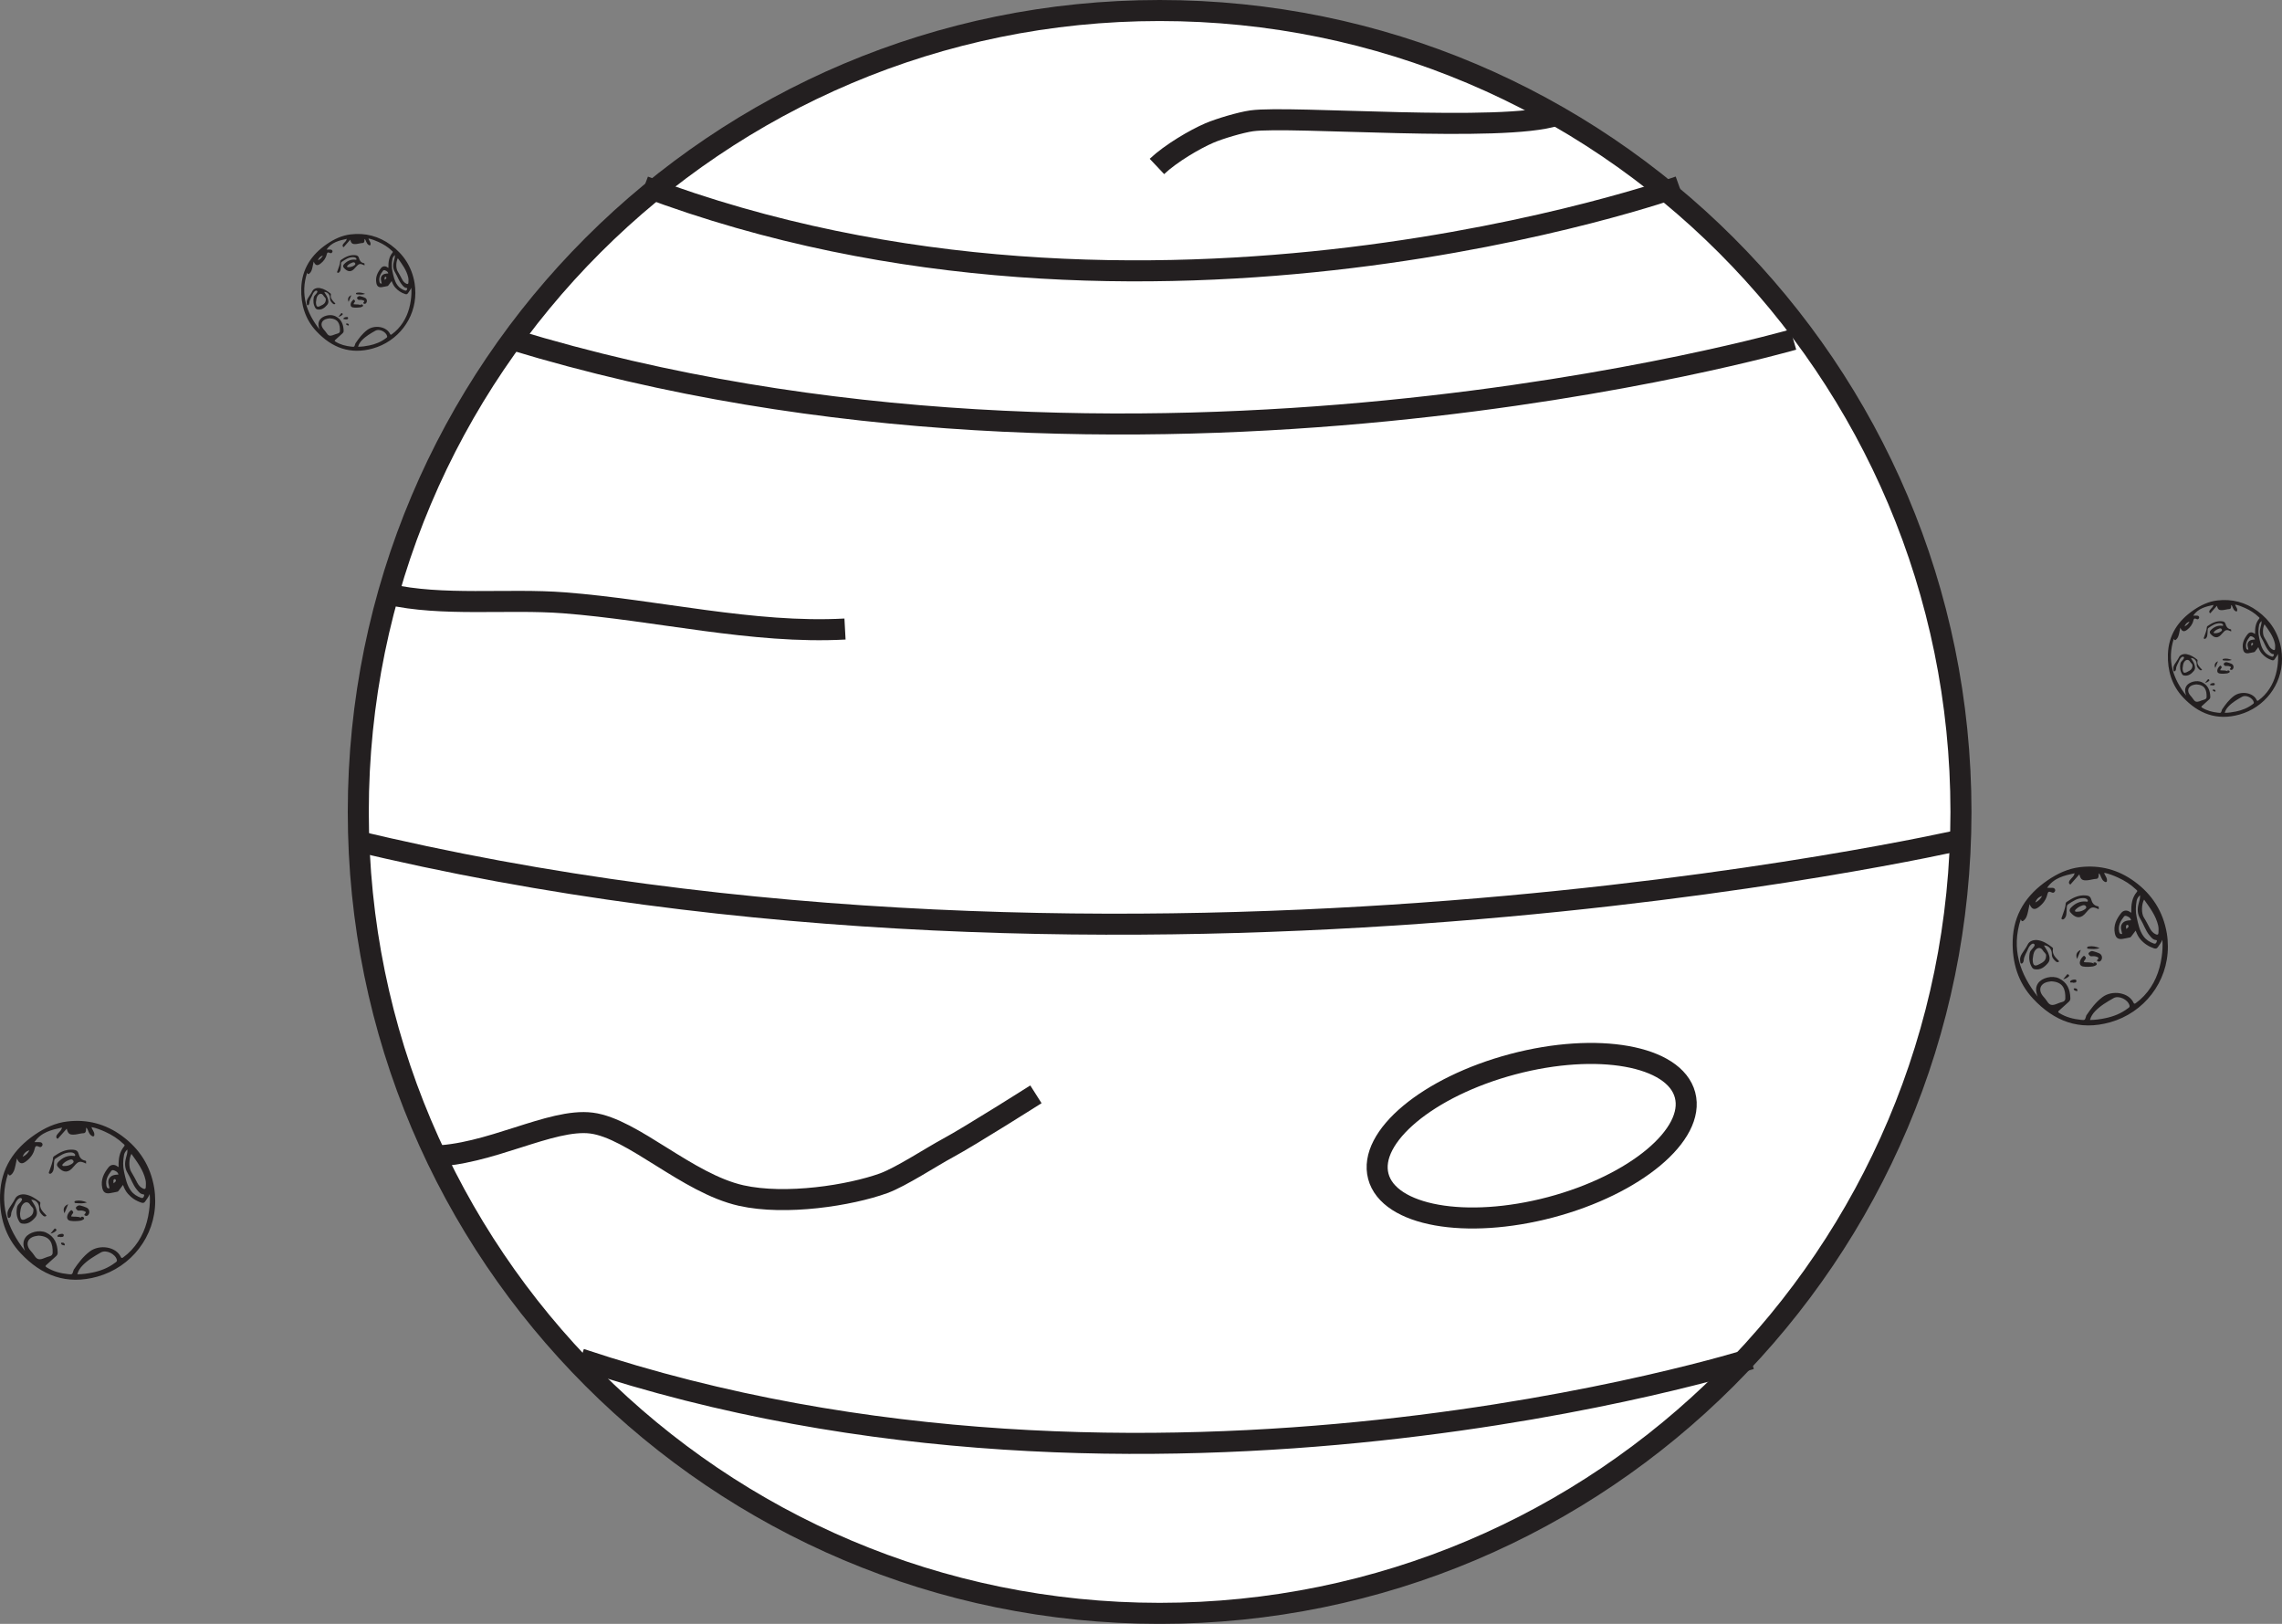
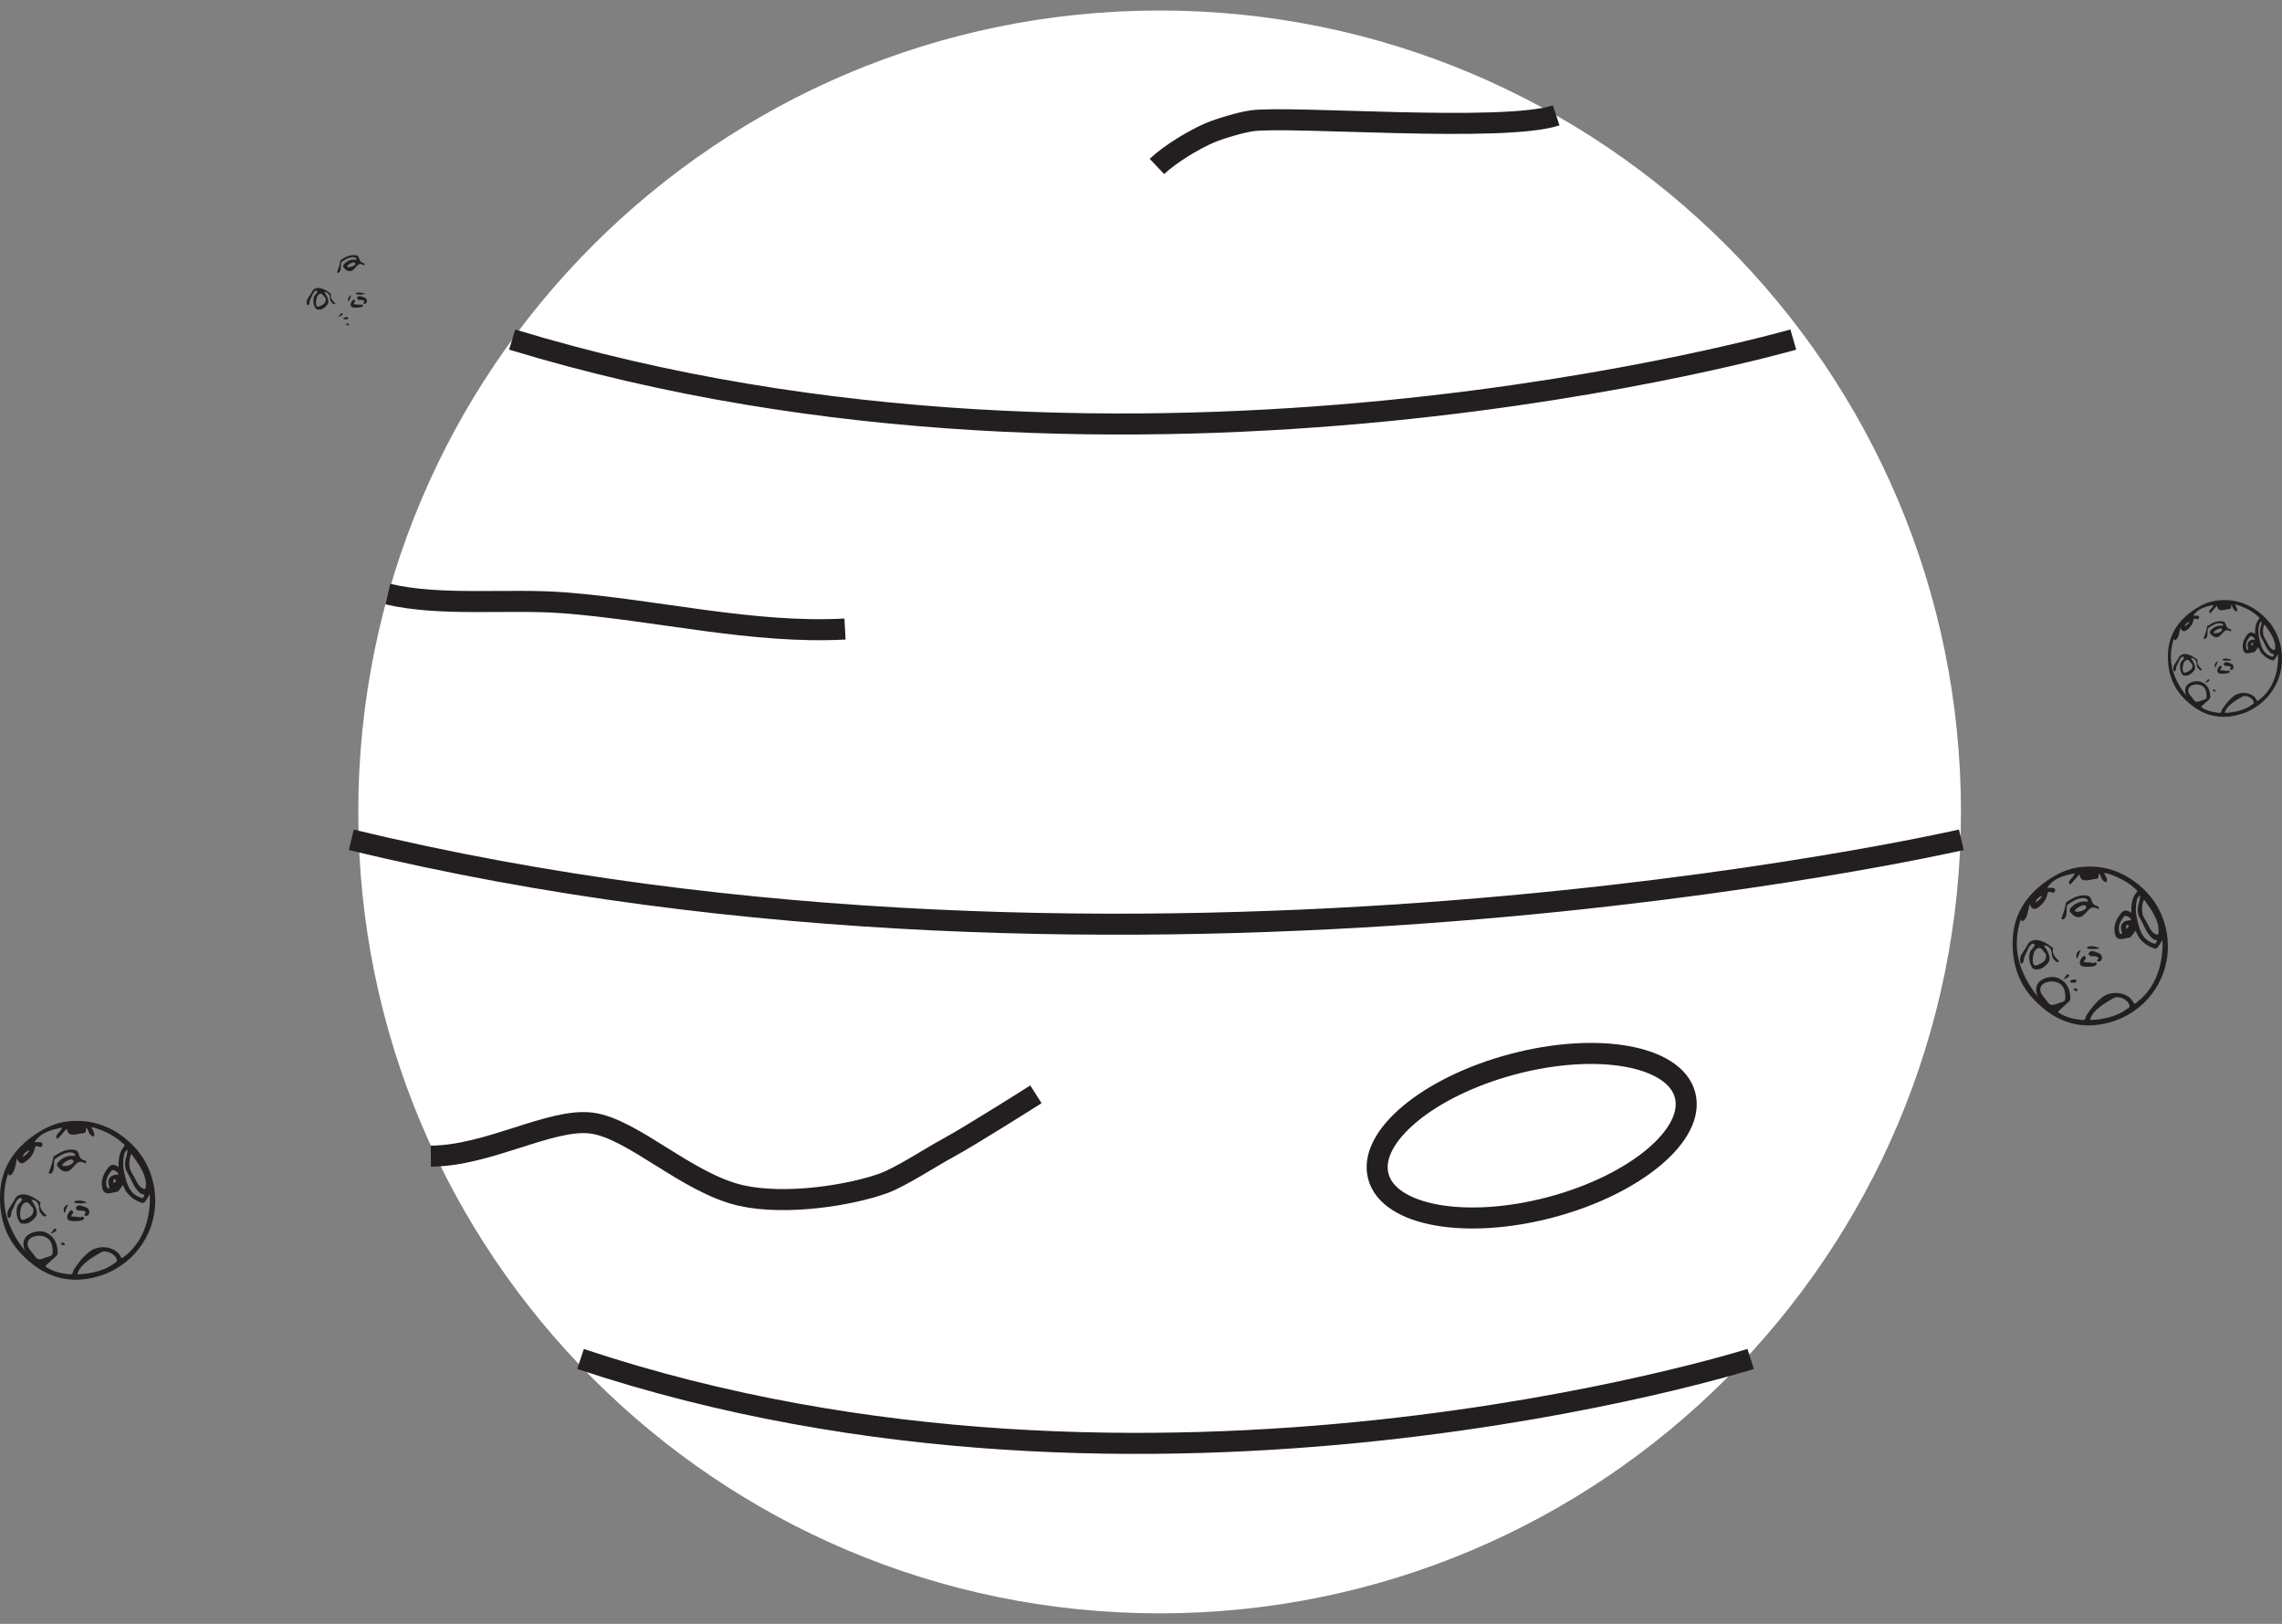
<svg xmlns="http://www.w3.org/2000/svg" width="325.526pt" height="231.623pt" viewBox="0 0 325.526 231.623" version="1.1">
  <rect x="0" y="0" width="325.526" height="231.623" fill="#808080" stroke="none" />
  <defs>
    <clipPath id="clip1">
-       <path d="M 8 0 L 323 0 L 323 231.621 L 8 231.621 Z M 8 0 " />
-     </clipPath>
+       </clipPath>
    <clipPath id="clip2">
      <path d="M 40 151 L 293 151 L 293 231.621 L 40 231.621 Z M 40 151 " />
    </clipPath>
    <clipPath id="clip3">
      <path d="M 309 85 L 325.527 85 L 325.527 103 L 309 103 Z M 309 85 " />
    </clipPath>
  </defs>
  <g id="surface1">
    <path style=" stroke:none;fill-rule:nonzero;fill:rgb(100%,100%,100%);fill-opacity:1;" d="M 279.73 115.812 C 279.73 178.945 228.551 230.125 165.418 230.125 C 102.277 230.125 51.109 178.945 51.109 115.812 C 51.109 52.68 102.277 1.5 165.418 1.5 C 228.551 1.5 279.73 52.68 279.73 115.812 " />
    <g clip-path="url(#clip1)" clip-rule="nonzero">
      <path style="fill:none;stroke-width:3;stroke-linecap:butt;stroke-linejoin:miter;stroke:rgb(13.73%,12.16%,12.549%);stroke-opacity:1;stroke-miterlimit:10;" d="M -0.001 -0.001 C -0.001 -63.134 -51.18 -114.314 -114.313 -114.314 C -177.454 -114.314 -228.622 -63.134 -228.622 -0.001 C -228.622 63.132 -177.454 114.311 -114.313 114.311 C -51.18 114.311 -0.001 63.132 -0.001 -0.001 Z M -0.001 -0.001 " transform="matrix(1,0,0,-1,279.731,115.811)" />
    </g>
    <path style="fill:none;stroke-width:3;stroke-linecap:butt;stroke-linejoin:miter;stroke:rgb(13.73%,12.16%,12.549%);stroke-opacity:1;stroke-miterlimit:10;" d="M -0.001 0 C 88.905 -27.102 182.749 0 182.749 0 " transform="matrix(1,0,0,-1,73.064,48.434)" />
    <path style="fill:none;stroke-width:3;stroke-linecap:butt;stroke-linejoin:miter;stroke:rgb(13.73%,12.16%,12.549%);stroke-opacity:1;stroke-miterlimit:10;" d="M 0.001 0.002 C 111.728 -27.092 229.673 0.002 229.673 0.002 " transform="matrix(1,0,0,-1,50.112,119.787)" />
-     <path style="fill:none;stroke-width:3;stroke-linecap:butt;stroke-linejoin:miter;stroke:rgb(13.73%,12.16%,12.549%);stroke-opacity:1;stroke-miterlimit:10;" d="M -0.002 -0.002 C 71.826 -27.092 147.643 -0.002 147.643 -0.002 " transform="matrix(1,0,0,-1,91.9,26.592)" />
    <g clip-path="url(#clip2)" clip-rule="nonzero">
      <path style="fill:none;stroke-width:3;stroke-linecap:butt;stroke-linejoin:miter;stroke:rgb(13.73%,12.16%,12.549%);stroke-opacity:1;stroke-miterlimit:10;" d="M -0.001 -0 C 81.198 -27.094 166.917 -0 166.917 -0 " transform="matrix(1,0,0,-1,82.814,193.84)" />
    </g>
    <path style="fill:none;stroke-width:3;stroke-linecap:butt;stroke-linejoin:miter;stroke:rgb(13.73%,12.16%,12.549%);stroke-opacity:1;stroke-miterlimit:10;" d="M -0.002 0.002 C 1.494 -5.635 12.494 -7.604 24.584 -4.404 C 36.658 -1.197 45.248 5.967 43.752 11.603 C 42.26 17.236 31.252 19.201 19.166 15.998 C 7.096 12.791 -1.494 5.627 -0.002 0.002 Z M -0.002 0.002 " transform="matrix(1,0,0,-1,196.619,167.795)" />
    <path style="fill:none;stroke-width:3;stroke-linecap:butt;stroke-linejoin:miter;stroke:rgb(13.73%,12.16%,12.549%);stroke-opacity:1;stroke-miterlimit:10;" d="M 0 0.001 C 7.715 -1.792 17.106 -0.62 25.137 -1.241 C 38.301 -2.252 52.078 -5.698 65.211 -4.979 " transform="matrix(1,0,0,-1,55.328,84.744)" />
    <path style="fill:none;stroke-width:3;stroke-linecap:butt;stroke-linejoin:miter;stroke:rgb(13.73%,12.16%,12.549%);stroke-opacity:1;stroke-miterlimit:10;" d="M -0.002 -0 C -7.599 -2.5 -37.963 -0.008 -43.439 -0.777 C -45.002 -0.996 -48.033 -1.895 -49.474 -2.516 C -51.513 -3.391 -54.955 -5.398 -56.955 -7.285 " transform="matrix(1,0,0,-1,221.99,16.457)" />
    <path style="fill:none;stroke-width:3;stroke-linecap:butt;stroke-linejoin:miter;stroke:rgb(13.73%,12.16%,12.549%);stroke-opacity:1;stroke-miterlimit:10;" d="M -0 0.002 C 8.238 0.045 17.125 5.463 22.926 4.717 C 28.804 3.959 36.57 -3.889 44.269 -5.619 C 50.636 -7.041 59.804 -5.6 64.601 -3.861 C 67.047 -2.971 71.449 -0.08 73.746 1.154 C 76.988 2.9 86.312 8.822 86.312 8.822 " transform="matrix(1,0,0,-1,61.461,164.912)" />
-     <path style=" stroke:none;fill-rule:evenodd;fill:rgb(13.73%,12.16%,12.549%);fill-opacity:1;" d="M 54.875 39.918 C 55.027 39.797 55.16 39.73 55.113 39.566 C 55.094 39.5 55.004 39.461 54.949 39.492 C 54.793 39.586 54.887 39.734 54.875 39.918 M 46.059 36.445 C 45.727 36.551 45.477 36.742 45.348 37.137 C 45.695 36.969 45.91 36.742 46.059 36.445 M 54.453 40.438 C 54.402 40.094 54.223 39.75 54.418 39.414 C 54.625 39.059 55.008 39.02 55.391 39 C 55.348 38.816 55.238 38.715 55.105 38.645 C 54.953 38.562 54.762 38.461 54.637 38.621 C 54.281 39.078 54.008 39.566 54.133 40.188 C 54.18 40.402 54.277 40.48 54.453 40.438 M 56.328 36.367 C 56.133 36.555 56.016 36.734 55.977 36.953 C 55.867 37.535 55.848 38.117 55.98 38.703 C 56.133 39.395 56.266 40.094 56.699 40.688 C 56.973 41.062 57.344 41.293 57.773 41.441 C 57.945 41.5 58.023 41.414 58.066 41.266 C 58.086 41.191 58.148 41.09 58 41.074 C 57.668 41.047 57.496 40.793 57.312 40.57 C 56.891 40.059 56.707 39.414 56.363 38.859 C 56.031 38.328 56.031 37.797 56.191 37.227 C 56.262 36.965 56.355 36.703 56.328 36.367 M 56.75 36.832 C 56.48 37.32 56.453 38.27 56.727 38.707 C 56.965 39.086 57.164 39.48 57.375 39.871 C 57.516 40.137 57.707 40.355 57.992 40.48 C 58.141 40.543 58.25 40.527 58.258 40.324 C 58.273 40.07 58.289 39.812 58.23 39.562 C 57.996 38.523 57.367 37.703 56.75 36.832 M 47.016 45.406 C 46.941 45.418 46.809 45.434 46.68 45.461 C 45.84 45.637 45.609 46.328 46.172 46.984 C 46.312 47.148 46.461 47.312 46.578 47.496 C 46.816 47.871 47.035 47.965 47.457 47.82 C 47.691 47.742 47.914 47.629 48.152 47.578 C 48.367 47.531 48.488 47.398 48.492 47.215 C 48.52 46.223 48.266 45.465 47.016 45.406 M 51.082 49.461 C 51.629 49.457 52.148 49.383 52.668 49.277 C 53.527 49.102 54.336 48.785 55.043 48.246 C 55.141 48.176 55.27 48.121 55.223 47.938 C 55.066 47.324 54.109 46.852 53.559 47.164 C 52.867 47.559 52.172 47.957 51.617 48.543 C 51.375 48.797 51.176 49.082 51.082 49.461 M 45.594 47.008 C 45.566 46.93 45.531 46.852 45.508 46.773 C 45.391 46.367 45.379 45.973 45.637 45.602 C 46.031 45.031 47.109 44.766 47.801 45.086 C 48.684 45.496 48.992 46.25 49.02 47.168 C 49.027 47.336 48.969 47.453 48.844 47.562 C 48.508 47.859 48.188 48.168 47.852 48.461 C 47.715 48.578 47.695 48.629 47.867 48.738 C 48.562 49.168 49.328 49.359 50.129 49.445 C 50.543 49.488 50.543 49.488 50.664 49.086 C 50.676 49.047 50.684 49.008 50.703 48.977 C 51.184 48.27 51.691 47.586 52.387 47.062 C 53.418 46.289 55.152 46.566 55.645 47.645 C 55.707 47.785 55.777 47.766 55.883 47.688 C 56.191 47.469 56.477 47.215 56.738 46.938 C 57.828 45.785 58.383 44.387 58.602 42.836 C 58.684 42.242 58.719 41.648 58.672 41.043 C 58.555 41.332 58.367 41.57 58.199 41.816 C 58.09 41.98 57.969 42.004 57.789 41.941 C 57.234 41.762 56.77 41.453 56.383 41.016 C 56.152 40.754 56 40.445 55.871 40.09 C 55.707 40.301 55.57 40.48 55.438 40.664 C 55.391 40.723 55.352 40.785 55.266 40.805 C 55.004 40.852 54.746 40.918 54.484 40.957 C 54.027 41.023 53.789 40.848 53.691 40.395 C 53.516 39.555 53.844 38.871 54.348 38.242 C 54.566 37.973 54.883 37.91 55.184 38.078 C 55.254 38.117 55.32 38.168 55.395 38.219 C 55.402 38.18 55.406 38.164 55.406 38.145 C 55.395 37.379 55.477 36.645 55.996 36.027 C 56.105 35.898 55.98 35.844 55.91 35.777 C 55.352 35.238 54.703 34.832 53.996 34.516 C 53.543 34.309 53.082 34.125 52.578 34.02 C 52.582 34.172 52.664 34.258 52.715 34.355 C 52.777 34.48 52.855 34.605 52.859 34.754 C 52.859 34.836 52.883 34.938 52.793 34.984 C 52.707 35.023 52.629 34.969 52.559 34.922 C 52.391 34.809 52.312 34.637 52.234 34.461 C 52.176 34.328 52.148 34.18 52 34.074 C 51.992 34.195 51.996 34.293 51.984 34.387 C 51.961 34.523 51.902 34.656 51.742 34.66 C 51.445 34.668 51.164 34.77 50.871 34.801 C 50.273 34.859 50.105 34.75 49.965 34.188 C 49.688 34.508 49.41 34.82 49.133 35.129 C 49.09 35.176 49.055 35.285 48.961 35.223 C 48.891 35.176 48.859 35.086 48.875 34.992 C 48.902 34.855 48.996 34.762 49.082 34.66 C 49.227 34.492 49.414 34.355 49.469 34.07 C 48.363 34.316 47.297 34.547 46.578 35.602 C 46.816 35.602 46.984 35.594 47.152 35.602 C 47.273 35.609 47.375 35.66 47.418 35.781 C 47.457 35.883 47.41 35.969 47.344 36.043 C 47.254 36.152 47.145 36.121 47.035 36.07 C 46.801 35.965 46.676 35.977 46.605 36.285 C 46.488 36.832 46.16 37.262 45.719 37.605 C 45.273 37.953 44.977 37.879 44.746 37.309 C 44.684 37.609 44.633 37.871 44.574 38.125 C 44.496 38.461 44.414 38.793 44.129 39.027 C 44.004 39.129 43.91 39.137 43.816 38.895 C 42.809 42.008 43.719 44.613 45.594 47.008 M 59.25 41.77 C 59.254 45.477 56.746 48.703 53.191 49.703 C 49.949 50.613 47.324 49.59 45.121 47.238 C 43.523 45.535 42.906 43.422 42.973 41.117 C 43.059 38.371 44.418 36.324 46.641 34.805 C 47.66 34.105 48.773 33.582 50.008 33.434 C 52.113 33.18 54.043 33.688 55.754 34.941 C 57.605 36.301 58.758 38.102 59.141 40.379 C 59.215 40.84 59.246 41.305 59.25 41.77 " />
    <path style=" stroke:none;fill-rule:evenodd;fill:rgb(13.73%,12.16%,12.549%);fill-opacity:1;" d="M 45.07 43.109 C 45.078 43.211 45.078 43.293 45.09 43.379 C 45.148 43.738 45.301 43.824 45.621 43.68 C 45.777 43.605 45.93 43.527 46.074 43.441 C 46.348 43.277 46.48 43.031 46.48 42.707 C 46.477 42.465 46.25 42.371 46.152 42.191 C 45.953 41.84 45.613 41.812 45.352 42.129 C 45.113 42.418 45.125 42.781 45.07 43.109 M 46.246 41.641 C 46.398 41.922 46.605 42.16 46.715 42.453 C 46.848 42.812 46.941 43.176 46.66 43.5 C 46.301 43.918 45.891 44.242 45.285 44.141 C 45.16 44.117 45.066 44.055 44.992 43.941 C 44.699 43.457 44.652 42.941 44.762 42.402 C 44.809 42.188 44.992 42.059 45.117 41.895 C 45.207 41.773 45.355 41.605 45.23 41.5 C 45.086 41.375 44.91 41.52 44.797 41.652 C 44.719 41.746 44.641 41.852 44.602 41.965 C 44.453 42.391 44.145 42.754 44.129 43.227 C 44.129 43.238 44.129 43.246 44.125 43.254 C 44.094 43.391 44.023 43.551 43.898 43.547 C 43.762 43.543 43.777 43.359 43.758 43.246 C 43.707 42.969 43.809 42.727 43.953 42.492 C 44.152 42.172 44.387 41.875 44.555 41.531 C 44.723 41.176 45.199 41.012 45.648 41.094 C 46.207 41.195 46.668 41.488 47.102 41.832 C 47.156 41.871 47.215 41.914 47.199 41.992 C 47.09 42.543 47.43 42.879 47.77 43.219 C 47.797 43.246 47.82 43.273 47.848 43.309 C 47.734 43.441 47.598 43.406 47.504 43.324 C 47.273 43.125 47.07 42.906 47.078 42.562 C 47.09 42.023 46.723 41.625 46.246 41.641 " />
    <path style=" stroke:none;fill-rule:evenodd;fill:rgb(13.73%,12.16%,12.549%);fill-opacity:1;" d="M 49.758 38.102 C 50.035 38.102 50.277 38.027 50.496 37.883 C 50.609 37.805 50.734 37.723 50.672 37.566 C 50.602 37.41 50.441 37.391 50.301 37.438 C 50.062 37.52 49.828 37.637 49.641 37.816 C 49.578 37.879 49.473 37.953 49.516 38.051 C 49.559 38.145 49.684 38.09 49.758 38.102 M 52.004 37.852 C 51.352 37.547 51.203 37.582 50.742 38.109 C 50.664 38.203 50.582 38.297 50.496 38.383 C 49.961 38.914 49.461 38.672 49.043 38.191 C 48.895 38.027 48.918 37.844 49.09 37.668 C 49.527 37.223 50.035 36.977 50.672 37.039 C 50.73 37.043 50.809 37.09 50.844 37.004 C 50.879 36.926 50.828 36.855 50.77 36.805 C 50.66 36.707 50.523 36.68 50.375 36.68 C 49.746 36.668 49.262 37.016 48.773 37.34 C 48.613 37.449 48.652 37.688 48.633 37.875 C 48.609 38.082 48.629 38.289 48.578 38.496 C 48.555 38.59 48.52 38.676 48.461 38.75 C 48.383 38.855 48.273 38.961 48.152 38.902 C 48.02 38.84 48.125 38.703 48.152 38.609 C 48.301 38.16 48.504 37.727 48.531 37.246 C 48.535 37.176 48.574 37.121 48.633 37.082 C 49.234 36.668 49.863 36.332 50.633 36.395 C 50.918 36.414 51.125 36.492 51.207 36.816 C 51.297 37.168 51.492 37.461 51.895 37.535 C 52.078 37.57 51.957 37.719 52.004 37.852 " />
    <path style=" stroke:none;fill-rule:evenodd;fill:rgb(13.73%,12.16%,12.549%);fill-opacity:1;" d="M 50.438 43.395 C 50.781 43.449 51.125 43.363 51.453 43.527 C 51.59 43.594 51.391 43.469 51.457 43.445 C 51.562 43.406 51.672 43.41 51.746 43.492 C 51.809 43.562 51.805 43.66 51.715 43.711 C 51.617 43.77 51.508 43.824 51.398 43.84 C 51.055 43.887 50.699 43.91 50.352 43.852 C 50.066 43.801 49.957 43.582 50.035 43.301 C 50.086 43.113 50.188 42.957 50.328 42.824 C 50.383 42.77 50.445 42.672 50.535 42.773 C 50.605 42.859 50.707 42.941 50.605 43.07 C 50.535 43.156 50.461 43.242 50.438 43.395 " />
    <path style=" stroke:none;fill-rule:evenodd;fill:rgb(13.73%,12.16%,12.549%);fill-opacity:1;" d="M 51.41 42.773 C 51.281 42.762 51.164 42.816 51.082 42.734 C 51 42.652 50.867 42.535 50.949 42.426 C 51.043 42.309 51.203 42.203 51.367 42.238 C 51.598 42.289 51.82 42.371 52.039 42.465 C 52.309 42.578 52.414 42.906 52.277 43.156 C 52.195 43.309 52.059 43.391 51.898 43.309 C 51.715 43.219 51.891 43.129 51.938 43.047 C 51.988 42.961 51.965 42.914 51.879 42.871 C 51.723 42.793 51.559 42.766 51.41 42.773 " />
    <path style=" stroke:none;fill-rule:evenodd;fill:rgb(13.73%,12.16%,12.549%);fill-opacity:1;" d="M 52.086 41.918 C 51.695 42.062 51.301 42.016 50.906 41.988 C 50.836 41.984 50.773 41.949 50.777 41.875 C 50.785 41.789 50.855 41.762 50.938 41.75 C 51.34 41.68 51.719 41.77 52.086 41.918 " />
    <path style=" stroke:none;fill-rule:evenodd;fill:rgb(13.73%,12.16%,12.549%);fill-opacity:1;" d="M 49.727 43.055 C 49.551 42.621 49.676 42.297 50.117 42.109 C 49.984 42.43 49.867 42.711 49.727 43.055 " />
    <path style=" stroke:none;fill-rule:evenodd;fill:rgb(13.73%,12.16%,12.549%);fill-opacity:1;" d="M 49.328 45.559 C 49.227 45.48 48.969 45.602 48.996 45.449 C 49.023 45.281 49.273 45.227 49.465 45.219 C 49.57 45.211 49.66 45.25 49.656 45.371 C 49.645 45.59 49.461 45.523 49.328 45.559 " />
    <path style=" stroke:none;fill-rule:evenodd;fill:rgb(13.73%,12.16%,12.549%);fill-opacity:1;" d="M 48.27 45.191 C 48.434 44.988 48.547 44.848 48.66 44.707 C 48.719 44.633 48.77 44.652 48.824 44.703 C 48.887 44.758 48.93 44.809 48.852 44.887 C 48.711 45.031 48.551 45.125 48.27 45.191 " />
    <path style=" stroke:none;fill-rule:evenodd;fill:rgb(13.73%,12.16%,12.549%);fill-opacity:1;" d="M 49.762 46.316 C 49.766 46.395 49.75 46.453 49.672 46.426 C 49.562 46.387 49.418 46.383 49.375 46.242 C 49.348 46.148 49.422 46.141 49.492 46.141 C 49.625 46.141 49.73 46.184 49.762 46.316 " />
    <g clip-path="url(#clip3)" clip-rule="nonzero">
      <path style=" stroke:none;fill-rule:evenodd;fill:rgb(13.73%,12.16%,12.549%);fill-opacity:1;" d="M 321.152 92.133 C 321.305 92.012 321.438 91.945 321.391 91.781 C 321.371 91.715 321.281 91.676 321.227 91.707 C 321.07 91.805 321.164 91.949 321.152 92.133 M 312.336 88.66 C 312.004 88.77 311.754 88.961 311.625 89.352 C 311.973 89.184 312.188 88.957 312.336 88.66 M 320.73 92.652 C 320.68 92.309 320.5 91.965 320.695 91.629 C 320.902 91.273 321.285 91.234 321.668 91.215 C 321.625 91.031 321.516 90.93 321.383 90.859 C 321.23 90.777 321.039 90.676 320.914 90.836 C 320.559 91.293 320.285 91.785 320.414 92.402 C 320.457 92.621 320.555 92.699 320.73 92.652 M 322.605 88.582 C 322.41 88.773 322.293 88.953 322.254 89.168 C 322.145 89.75 322.125 90.332 322.258 90.918 C 322.414 91.613 322.543 92.312 322.977 92.902 C 323.25 93.277 323.621 93.508 324.051 93.656 C 324.223 93.715 324.301 93.629 324.344 93.484 C 324.367 93.406 324.426 93.305 324.277 93.293 C 323.945 93.262 323.773 93.008 323.59 92.785 C 323.168 92.277 322.984 91.629 322.641 91.074 C 322.309 90.543 322.309 90.012 322.469 89.441 C 322.539 89.18 322.633 88.918 322.605 88.582 M 323.031 89.047 C 322.758 89.535 322.73 90.488 323.004 90.922 C 323.242 91.301 323.441 91.695 323.652 92.09 C 323.793 92.352 323.988 92.57 324.27 92.695 C 324.418 92.758 324.527 92.742 324.539 92.539 C 324.551 92.285 324.566 92.027 324.508 91.777 C 324.273 90.738 323.645 89.918 323.031 89.047 M 313.293 97.621 C 313.219 97.633 313.086 97.648 312.957 97.676 C 312.117 97.852 311.887 98.547 312.449 99.199 C 312.59 99.363 312.738 99.527 312.855 99.711 C 313.094 100.086 313.312 100.18 313.734 100.039 C 313.969 99.961 314.191 99.844 314.43 99.793 C 314.645 99.746 314.766 99.613 314.77 99.43 C 314.797 98.441 314.543 97.68 313.293 97.621 M 317.359 101.676 C 317.906 101.672 318.426 101.598 318.945 101.492 C 319.805 101.316 320.613 101 321.32 100.465 C 321.418 100.391 321.547 100.336 321.5 100.152 C 321.344 99.539 320.387 99.066 319.836 99.383 C 319.145 99.773 318.453 100.172 317.895 100.758 C 317.652 101.016 317.453 101.297 317.359 101.676 M 311.871 99.223 C 311.844 99.145 311.809 99.07 311.785 98.988 C 311.668 98.582 311.656 98.188 311.914 97.816 C 312.309 97.246 313.387 96.98 314.078 97.301 C 314.961 97.711 315.27 98.465 315.297 99.387 C 315.305 99.555 315.246 99.668 315.121 99.777 C 314.785 100.074 314.465 100.383 314.129 100.676 C 313.992 100.793 313.973 100.848 314.145 100.953 C 314.84 101.383 315.605 101.574 316.406 101.66 C 316.824 101.703 316.82 101.703 316.941 101.301 C 316.953 101.262 316.961 101.223 316.98 101.191 C 317.461 100.484 317.969 99.801 318.664 99.277 C 319.695 98.504 321.43 98.781 321.922 99.863 C 321.984 100 322.055 99.98 322.16 99.906 C 322.469 99.684 322.754 99.43 323.016 99.156 C 324.105 98 324.66 96.602 324.879 95.055 C 324.961 94.461 325 93.863 324.949 93.258 C 324.832 93.547 324.645 93.785 324.477 94.035 C 324.367 94.195 324.246 94.219 324.066 94.16 C 323.512 93.977 323.047 93.668 322.66 93.23 C 322.43 92.969 322.277 92.66 322.148 92.305 C 321.984 92.52 321.848 92.699 321.715 92.879 C 321.668 92.941 321.629 93.004 321.543 93.02 C 321.281 93.066 321.023 93.133 320.762 93.172 C 320.305 93.238 320.066 93.062 319.969 92.609 C 319.793 91.773 320.121 91.09 320.625 90.461 C 320.844 90.188 321.16 90.125 321.461 90.293 C 321.531 90.332 321.598 90.383 321.672 90.434 C 321.68 90.398 321.684 90.379 321.684 90.359 C 321.672 89.598 321.754 88.859 322.273 88.246 C 322.383 88.113 322.258 88.062 322.188 87.996 C 321.629 87.457 320.98 87.047 320.273 86.73 C 319.82 86.523 319.359 86.34 318.855 86.238 C 318.859 86.387 318.941 86.473 318.992 86.57 C 319.055 86.699 319.133 86.82 319.137 86.969 C 319.137 87.051 319.16 87.152 319.07 87.199 C 318.984 87.242 318.906 87.184 318.836 87.137 C 318.668 87.027 318.59 86.855 318.512 86.68 C 318.457 86.547 318.426 86.395 318.277 86.289 C 318.27 86.414 318.273 86.508 318.262 86.602 C 318.238 86.738 318.18 86.871 318.02 86.875 C 317.723 86.887 317.441 86.984 317.148 87.016 C 316.551 87.078 316.383 86.965 316.246 86.402 C 315.965 86.723 315.688 87.035 315.41 87.348 C 315.367 87.395 315.332 87.5 315.238 87.438 C 315.168 87.391 315.137 87.301 315.152 87.211 C 315.18 87.074 315.273 86.977 315.359 86.875 C 315.504 86.707 315.691 86.57 315.746 86.285 C 314.641 86.531 313.574 86.762 312.855 87.816 C 313.094 87.816 313.262 87.809 313.43 87.816 C 313.551 87.824 313.656 87.875 313.699 87.996 C 313.734 88.098 313.688 88.188 313.625 88.262 C 313.531 88.371 313.422 88.336 313.312 88.285 C 313.078 88.18 312.953 88.191 312.883 88.504 C 312.766 89.047 312.438 89.48 311.996 89.824 C 311.551 90.172 311.254 90.094 311.023 89.527 C 310.961 89.828 310.91 90.086 310.852 90.344 C 310.773 90.676 310.691 91.008 310.406 91.242 C 310.281 91.344 310.188 91.352 310.094 91.109 C 309.086 94.227 309.996 96.832 311.871 99.223 M 325.527 93.984 C 325.535 97.691 323.023 100.918 319.469 101.918 C 316.227 102.828 313.602 101.805 311.398 99.457 C 309.801 97.75 309.184 95.637 309.25 93.336 C 309.336 90.586 310.695 88.539 312.918 87.023 C 313.938 86.324 315.051 85.797 316.285 85.648 C 318.391 85.395 320.32 85.902 322.035 87.16 C 323.883 88.516 325.035 90.32 325.418 92.594 C 325.492 93.055 325.523 93.52 325.527 93.984 " />
    </g>
    <path style=" stroke:none;fill-rule:evenodd;fill:rgb(13.73%,12.16%,12.549%);fill-opacity:1;" d="M 311.348 95.324 C 311.355 95.426 311.355 95.512 311.367 95.594 C 311.426 95.957 311.578 96.043 311.902 95.895 C 312.055 95.824 312.207 95.746 312.352 95.656 C 312.625 95.492 312.758 95.246 312.758 94.922 C 312.754 94.68 312.527 94.586 312.43 94.406 C 312.23 94.055 311.891 94.031 311.629 94.344 C 311.391 94.633 311.402 94.996 311.348 95.324 M 312.523 93.859 C 312.676 94.137 312.879 94.375 312.992 94.668 C 313.125 95.027 313.219 95.391 312.938 95.715 C 312.578 96.133 312.168 96.457 311.562 96.355 C 311.438 96.336 311.344 96.273 311.27 96.156 C 310.977 95.672 310.93 95.156 311.039 94.617 C 311.086 94.402 311.27 94.277 311.395 94.109 C 311.484 93.988 311.633 93.82 311.508 93.715 C 311.363 93.59 311.188 93.738 311.074 93.871 C 310.996 93.961 310.918 94.07 310.879 94.184 C 310.73 94.605 310.422 94.969 310.406 95.441 C 310.406 95.453 310.406 95.461 310.402 95.469 C 310.371 95.605 310.301 95.766 310.172 95.762 C 310.039 95.762 310.055 95.574 310.035 95.461 C 309.988 95.188 310.086 94.941 310.23 94.711 C 310.43 94.391 310.664 94.094 310.832 93.746 C 311.004 93.391 311.477 93.23 311.922 93.309 C 312.484 93.41 312.945 93.703 313.379 94.047 C 313.434 94.086 313.492 94.133 313.477 94.211 C 313.367 94.758 313.711 95.094 314.047 95.438 C 314.074 95.461 314.098 95.492 314.129 95.523 C 314.012 95.66 313.875 95.621 313.781 95.539 C 313.547 95.34 313.348 95.121 313.355 94.777 C 313.367 94.238 313 93.84 312.523 93.859 " />
    <path style=" stroke:none;fill-rule:evenodd;fill:rgb(13.73%,12.16%,12.549%);fill-opacity:1;" d="M 316.035 90.316 C 316.312 90.316 316.555 90.242 316.773 90.098 C 316.887 90.023 317.016 89.938 316.945 89.781 C 316.879 89.625 316.719 89.605 316.578 89.652 C 316.34 89.734 316.105 89.852 315.918 90.031 C 315.855 90.094 315.75 90.172 315.793 90.266 C 315.836 90.359 315.961 90.305 316.035 90.316 M 318.281 90.066 C 317.629 89.766 317.48 89.797 317.023 90.328 C 316.941 90.418 316.859 90.512 316.773 90.602 C 316.238 91.133 315.738 90.887 315.32 90.41 C 315.172 90.242 315.195 90.062 315.367 89.883 C 315.805 89.441 316.312 89.195 316.945 89.254 C 317.008 89.262 317.09 89.305 317.121 89.219 C 317.156 89.141 317.105 89.07 317.051 89.02 C 316.938 88.922 316.801 88.895 316.652 88.895 C 316.023 88.887 315.539 89.23 315.051 89.559 C 314.891 89.664 314.93 89.906 314.91 90.09 C 314.887 90.297 314.906 90.508 314.855 90.711 C 314.832 90.809 314.797 90.891 314.738 90.969 C 314.66 91.07 314.551 91.176 314.43 91.121 C 314.297 91.059 314.402 90.922 314.43 90.824 C 314.578 90.375 314.781 89.941 314.809 89.461 C 314.812 89.391 314.852 89.336 314.91 89.297 C 315.512 88.887 316.141 88.547 316.91 88.609 C 317.195 88.633 317.402 88.707 317.484 89.035 C 317.574 89.383 317.77 89.676 318.172 89.75 C 318.355 89.785 318.234 89.934 318.281 90.066 " />
    <path style=" stroke:none;fill-rule:evenodd;fill:rgb(13.73%,12.16%,12.549%);fill-opacity:1;" d="M 316.715 95.609 C 317.062 95.664 317.402 95.578 317.73 95.742 C 317.867 95.812 317.668 95.684 317.734 95.66 C 317.84 95.621 317.949 95.625 318.023 95.707 C 318.086 95.777 318.082 95.879 317.992 95.93 C 317.895 95.984 317.785 96.039 317.68 96.055 C 317.332 96.102 316.977 96.125 316.629 96.066 C 316.344 96.016 316.234 95.797 316.312 95.52 C 316.363 95.328 316.465 95.172 316.605 95.039 C 316.66 94.988 316.723 94.887 316.812 94.992 C 316.883 95.074 316.984 95.16 316.883 95.285 C 316.812 95.375 316.738 95.457 316.715 95.609 " />
    <path style=" stroke:none;fill-rule:evenodd;fill:rgb(13.73%,12.16%,12.549%);fill-opacity:1;" d="M 317.688 94.988 C 317.559 94.977 317.441 95.035 317.359 94.953 C 317.277 94.867 317.145 94.75 317.23 94.641 C 317.32 94.523 317.48 94.418 317.645 94.453 C 317.875 94.508 318.098 94.586 318.316 94.68 C 318.586 94.797 318.691 95.121 318.555 95.371 C 318.473 95.523 318.336 95.605 318.176 95.527 C 317.992 95.434 318.168 95.344 318.215 95.266 C 318.266 95.176 318.242 95.129 318.156 95.086 C 318 95.008 317.836 94.98 317.688 94.988 " />
    <path style=" stroke:none;fill-rule:evenodd;fill:rgb(13.73%,12.16%,12.549%);fill-opacity:1;" d="M 318.363 94.133 C 317.973 94.281 317.578 94.23 317.188 94.207 C 317.113 94.203 317.051 94.168 317.055 94.09 C 317.062 94.004 317.133 93.98 317.215 93.965 C 317.617 93.895 317.996 93.984 318.363 94.133 " />
    <path style=" stroke:none;fill-rule:evenodd;fill:rgb(13.73%,12.16%,12.549%);fill-opacity:1;" d="M 316.004 95.273 C 315.828 94.84 315.953 94.512 316.395 94.324 C 316.262 94.645 316.145 94.93 316.004 95.273 " />
-     <path style=" stroke:none;fill-rule:evenodd;fill:rgb(13.73%,12.16%,12.549%);fill-opacity:1;" d="M 315.605 97.773 C 315.504 97.695 315.246 97.816 315.273 97.664 C 315.301 97.496 315.551 97.441 315.742 97.434 C 315.848 97.43 315.941 97.465 315.934 97.59 C 315.922 97.805 315.738 97.738 315.605 97.773 " />
    <path style=" stroke:none;fill-rule:evenodd;fill:rgb(13.73%,12.16%,12.549%);fill-opacity:1;" d="M 314.547 97.406 C 314.711 97.203 314.824 97.062 314.938 96.922 C 314.996 96.852 315.047 96.867 315.102 96.922 C 315.16 96.977 315.207 97.027 315.129 97.105 C 314.992 97.246 314.828 97.34 314.547 97.406 " />
    <path style=" stroke:none;fill-rule:evenodd;fill:rgb(13.73%,12.16%,12.549%);fill-opacity:1;" d="M 316.039 98.535 C 316.043 98.609 316.027 98.668 315.949 98.641 C 315.84 98.602 315.695 98.602 315.652 98.461 C 315.625 98.363 315.699 98.355 315.77 98.355 C 315.902 98.355 316.008 98.402 316.039 98.535 " />
    <path style=" stroke:none;fill-rule:evenodd;fill:rgb(13.73%,12.16%,12.549%);fill-opacity:1;" d="M 16.195 168.785 C 16.402 168.617 16.582 168.531 16.516 168.309 C 16.488 168.215 16.367 168.164 16.297 168.207 C 16.086 168.336 16.207 168.535 16.195 168.785 M 4.203 164.062 C 3.75 164.207 3.41 164.469 3.234 165.004 C 3.707 164.77 4 164.465 4.203 164.062 M 15.617 169.492 C 15.551 169.023 15.305 168.555 15.574 168.098 C 15.855 167.613 16.375 167.562 16.895 167.535 C 16.84 167.285 16.688 167.148 16.504 167.051 C 16.301 166.941 16.039 166.805 15.871 167.023 C 15.387 167.641 15.016 168.309 15.188 169.152 C 15.246 169.445 15.379 169.551 15.617 169.492 M 18.168 163.957 C 17.902 164.215 17.742 164.457 17.691 164.754 C 17.547 165.547 17.516 166.336 17.695 167.133 C 17.906 168.074 18.086 169.027 18.672 169.836 C 19.047 170.344 19.551 170.656 20.137 170.859 C 20.367 170.938 20.48 170.82 20.535 170.621 C 20.562 170.516 20.645 170.379 20.445 170.359 C 19.992 170.316 19.758 169.973 19.508 169.672 C 18.934 168.977 18.684 168.098 18.215 167.348 C 17.77 166.621 17.766 165.898 17.984 165.125 C 18.082 164.766 18.207 164.41 18.168 163.957 M 18.746 164.586 C 18.379 165.25 18.34 166.547 18.715 167.137 C 19.039 167.652 19.305 168.191 19.59 168.723 C 19.785 169.082 20.047 169.383 20.434 169.547 C 20.633 169.633 20.781 169.613 20.797 169.34 C 20.816 168.992 20.836 168.645 20.758 168.301 C 20.441 166.891 19.586 165.77 18.746 164.586 M 5.5 176.25 C 5.402 176.266 5.223 176.285 5.047 176.324 C 3.902 176.559 3.59 177.508 4.355 178.395 C 4.547 178.617 4.75 178.844 4.906 179.09 C 5.234 179.602 5.531 179.727 6.105 179.535 C 6.422 179.43 6.727 179.273 7.047 179.203 C 7.344 179.137 7.504 178.961 7.512 178.711 C 7.551 177.363 7.203 176.332 5.5 176.25 M 11.031 181.762 C 11.777 181.758 12.488 181.656 13.191 181.512 C 14.363 181.273 15.457 180.848 16.418 180.113 C 16.551 180.016 16.734 179.941 16.668 179.691 C 16.453 178.859 15.152 178.215 14.402 178.641 C 13.465 179.18 12.52 179.719 11.766 180.516 C 11.434 180.863 11.164 181.25 11.031 181.762 M 3.57 178.426 C 3.531 178.32 3.484 178.219 3.453 178.109 C 3.293 177.555 3.281 177.02 3.629 176.516 C 4.164 175.742 5.633 175.375 6.57 175.812 C 7.773 176.375 8.195 177.395 8.23 178.648 C 8.238 178.875 8.16 179.035 7.992 179.184 C 7.535 179.586 7.098 180.004 6.641 180.402 C 6.457 180.562 6.43 180.637 6.664 180.781 C 7.609 181.367 8.648 181.629 9.738 181.742 C 10.305 181.801 10.305 181.801 10.469 181.254 C 10.484 181.203 10.492 181.148 10.52 181.105 C 11.172 180.145 11.863 179.215 12.809 178.504 C 14.211 177.449 16.57 177.828 17.238 179.297 C 17.324 179.484 17.422 179.457 17.566 179.355 C 17.984 179.055 18.371 178.711 18.727 178.336 C 20.207 176.766 20.965 174.863 21.258 172.758 C 21.375 171.949 21.426 171.137 21.355 170.316 C 21.199 170.711 20.945 171.031 20.715 171.371 C 20.566 171.594 20.402 171.621 20.16 171.539 C 19.402 171.293 18.77 170.875 18.246 170.277 C 17.93 169.922 17.723 169.5 17.547 169.016 C 17.328 169.309 17.141 169.555 16.957 169.801 C 16.895 169.883 16.84 169.969 16.723 169.988 C 16.371 170.055 16.02 170.145 15.664 170.195 C 15.039 170.289 14.715 170.047 14.586 169.434 C 14.344 168.293 14.793 167.363 15.48 166.508 C 15.777 166.137 16.203 166.055 16.613 166.281 C 16.711 166.336 16.797 166.402 16.898 166.473 C 16.91 166.422 16.918 166.398 16.918 166.371 C 16.898 165.332 17.012 164.332 17.719 163.496 C 17.867 163.32 17.695 163.246 17.602 163.156 C 16.84 162.426 15.957 161.867 15 161.434 C 14.383 161.156 13.754 160.906 13.066 160.766 C 13.074 160.973 13.188 161.086 13.254 161.219 C 13.34 161.391 13.449 161.559 13.453 161.758 C 13.453 161.871 13.484 162.012 13.359 162.074 C 13.246 162.129 13.137 162.055 13.043 161.988 C 12.816 161.84 12.707 161.602 12.605 161.363 C 12.527 161.184 12.484 160.98 12.281 160.84 C 12.273 161.004 12.281 161.133 12.262 161.262 C 12.23 161.449 12.152 161.633 11.938 161.637 C 11.531 161.645 11.148 161.781 10.75 161.824 C 9.934 161.906 9.711 161.758 9.52 160.992 C 9.133 161.426 8.762 161.852 8.383 162.273 C 8.324 162.336 8.277 162.484 8.152 162.398 C 8.055 162.336 8.012 162.211 8.035 162.09 C 8.07 161.902 8.199 161.77 8.316 161.633 C 8.512 161.406 8.77 161.219 8.84 160.832 C 7.336 161.164 5.887 161.477 4.91 162.91 C 5.234 162.91 5.465 162.902 5.691 162.918 C 5.855 162.926 5.996 162.996 6.055 163.16 C 6.102 163.297 6.039 163.418 5.953 163.516 C 5.828 163.668 5.676 163.621 5.531 163.555 C 5.211 163.41 5.039 163.426 4.949 163.848 C 4.789 164.59 4.34 165.176 3.738 165.641 C 3.133 166.117 2.73 166.012 2.418 165.238 C 2.328 165.648 2.262 166 2.18 166.348 C 2.078 166.805 1.965 167.254 1.578 167.574 C 1.406 167.711 1.277 167.723 1.152 167.391 C -0.219 171.629 1.02 175.176 3.57 178.426 M 22.141 171.305 C 22.152 176.344 18.742 180.734 13.902 182.094 C 9.492 183.332 5.922 181.938 2.93 178.742 C 0.754 176.426 -0.086 173.551 0.008 170.418 C 0.121 166.684 1.969 163.898 4.992 161.832 C 6.383 160.883 7.895 160.168 9.574 159.969 C 12.438 159.621 15.062 160.312 17.395 162.02 C 19.91 163.863 21.473 166.316 21.992 169.414 C 22.098 170.039 22.137 170.668 22.141 171.305 " />
    <path style=" stroke:none;fill-rule:evenodd;fill:rgb(13.73%,12.16%,12.549%);fill-opacity:1;" d="M 2.855 173.125 C 2.867 173.262 2.867 173.379 2.887 173.492 C 2.965 173.984 3.172 174.102 3.609 173.898 C 3.82 173.801 4.027 173.695 4.227 173.578 C 4.598 173.355 4.777 173.02 4.773 172.578 C 4.773 172.246 4.465 172.121 4.328 171.879 C 4.059 171.395 3.598 171.363 3.242 171.793 C 2.914 172.184 2.93 172.68 2.855 173.125 M 4.457 171.129 C 4.664 171.512 4.941 171.836 5.094 172.234 C 5.277 172.719 5.402 173.215 5.02 173.66 C 4.531 174.227 3.973 174.668 3.152 174.527 C 2.98 174.5 2.852 174.414 2.754 174.254 C 2.352 173.602 2.289 172.895 2.441 172.164 C 2.5 171.871 2.754 171.699 2.922 171.473 C 3.043 171.309 3.246 171.082 3.078 170.938 C 2.879 170.77 2.641 170.965 2.484 171.145 C 2.379 171.273 2.273 171.418 2.219 171.57 C 2.016 172.148 1.602 172.645 1.578 173.285 C 1.578 173.301 1.574 173.312 1.574 173.324 C 1.531 173.508 1.434 173.727 1.262 173.723 C 1.078 173.719 1.098 173.465 1.07 173.312 C 1.008 172.938 1.145 172.605 1.34 172.289 C 1.609 171.852 1.93 171.449 2.156 170.98 C 2.387 170.496 3.031 170.273 3.641 170.383 C 4.402 170.52 5.027 170.922 5.625 171.387 C 5.691 171.441 5.773 171.504 5.754 171.609 C 5.605 172.355 6.07 172.812 6.531 173.277 C 6.566 173.312 6.602 173.352 6.641 173.395 C 6.48 173.578 6.297 173.527 6.168 173.418 C 5.852 173.148 5.582 172.848 5.59 172.379 C 5.605 171.648 5.109 171.105 4.457 171.129 " />
    <path style=" stroke:none;fill-rule:evenodd;fill:rgb(13.73%,12.16%,12.549%);fill-opacity:1;" d="M 9.23 166.316 C 9.613 166.316 9.941 166.211 10.238 166.016 C 10.391 165.914 10.566 165.797 10.473 165.586 C 10.383 165.375 10.16 165.348 9.977 165.414 C 9.645 165.523 9.332 165.68 9.074 165.926 C 8.988 166.012 8.844 166.117 8.902 166.246 C 8.961 166.371 9.133 166.297 9.23 166.316 M 12.289 165.973 C 11.398 165.562 11.199 165.609 10.574 166.328 C 10.465 166.453 10.355 166.582 10.238 166.699 C 9.508 167.422 8.828 167.09 8.258 166.438 C 8.062 166.215 8.09 165.965 8.328 165.727 C 8.922 165.121 9.609 164.785 10.473 164.867 C 10.555 164.879 10.664 164.941 10.711 164.824 C 10.754 164.715 10.691 164.621 10.613 164.551 C 10.461 164.418 10.273 164.379 10.074 164.379 C 9.215 164.367 8.559 164.84 7.895 165.281 C 7.676 165.426 7.73 165.754 7.703 166.004 C 7.672 166.289 7.699 166.57 7.629 166.852 C 7.598 166.98 7.551 167.094 7.473 167.199 C 7.363 167.34 7.211 167.48 7.051 167.406 C 6.871 167.32 7.012 167.133 7.051 167.008 C 7.25 166.395 7.527 165.805 7.566 165.152 C 7.57 165.055 7.621 164.98 7.703 164.926 C 8.523 164.367 9.375 163.906 10.422 163.992 C 10.812 164.023 11.09 164.125 11.207 164.57 C 11.328 165.043 11.59 165.441 12.141 165.547 C 12.391 165.594 12.223 165.793 12.289 165.973 " />
    <path style=" stroke:none;fill-rule:evenodd;fill:rgb(13.73%,12.16%,12.549%);fill-opacity:1;" d="M 10.156 173.512 C 10.629 173.59 11.094 173.473 11.539 173.695 C 11.723 173.785 11.453 173.617 11.547 173.582 C 11.691 173.527 11.836 173.535 11.938 173.648 C 12.023 173.742 12.016 173.875 11.895 173.945 C 11.762 174.023 11.617 174.098 11.469 174.117 C 10.996 174.184 10.516 174.215 10.043 174.133 C 9.652 174.066 9.504 173.77 9.609 173.387 C 9.684 173.133 9.82 172.918 10.008 172.738 C 10.082 172.664 10.168 172.531 10.289 172.672 C 10.391 172.785 10.527 172.902 10.391 173.07 C 10.293 173.191 10.188 173.309 10.156 173.512 " />
    <path style=" stroke:none;fill-rule:evenodd;fill:rgb(13.73%,12.16%,12.549%);fill-opacity:1;" d="M 11.48 172.668 C 11.309 172.652 11.148 172.73 11.035 172.617 C 10.922 172.508 10.742 172.348 10.855 172.195 C 10.98 172.035 11.199 171.891 11.422 171.941 C 11.734 172.012 12.039 172.121 12.336 172.246 C 12.707 172.406 12.848 172.852 12.66 173.191 C 12.547 173.395 12.363 173.508 12.148 173.398 C 11.895 173.273 12.133 173.152 12.199 173.043 C 12.27 172.922 12.238 172.859 12.121 172.801 C 11.906 172.695 11.68 172.656 11.48 172.668 " />
    <path style=" stroke:none;fill-rule:evenodd;fill:rgb(13.73%,12.16%,12.549%);fill-opacity:1;" d="M 12.402 171.508 C 11.867 171.703 11.332 171.637 10.797 171.605 C 10.699 171.598 10.613 171.551 10.621 171.445 C 10.633 171.328 10.727 171.293 10.84 171.277 C 11.387 171.18 11.902 171.301 12.402 171.508 " />
    <path style=" stroke:none;fill-rule:evenodd;fill:rgb(13.73%,12.16%,12.549%);fill-opacity:1;" d="M 9.191 173.055 C 8.949 172.465 9.125 172.02 9.723 171.766 C 9.543 172.203 9.383 172.586 9.191 173.055 " />
-     <path style=" stroke:none;fill-rule:evenodd;fill:rgb(13.73%,12.16%,12.549%);fill-opacity:1;" d="M 8.648 176.461 C 8.512 176.352 8.16 176.52 8.195 176.309 C 8.234 176.078 8.574 176.008 8.836 175.992 C 8.977 175.984 9.105 176.039 9.094 176.203 C 9.078 176.5 8.832 176.41 8.648 176.461 " />
    <path style=" stroke:none;fill-rule:evenodd;fill:rgb(13.73%,12.16%,12.549%);fill-opacity:1;" d="M 7.207 175.957 C 7.434 175.68 7.59 175.488 7.742 175.297 C 7.816 175.199 7.887 175.227 7.965 175.297 C 8.047 175.371 8.109 175.441 8.004 175.547 C 7.812 175.738 7.59 175.867 7.207 175.957 " />
    <path style=" stroke:none;fill-rule:evenodd;fill:rgb(13.73%,12.16%,12.549%);fill-opacity:1;" d="M 9.238 177.488 C 9.242 177.594 9.223 177.676 9.117 177.637 C 8.965 177.582 8.773 177.582 8.715 177.391 C 8.676 177.258 8.777 177.246 8.871 177.25 C 9.055 177.25 9.195 177.309 9.238 177.488 " />
    <path style=" stroke:none;fill-rule:evenodd;fill:rgb(13.73%,12.16%,12.549%);fill-opacity:1;" d="M 303.297 132.508 C 303.508 132.344 303.688 132.254 303.621 132.035 C 303.594 131.941 303.473 131.887 303.398 131.93 C 303.188 132.059 303.312 132.262 303.297 132.508 M 291.309 127.789 C 290.855 127.934 290.516 128.191 290.34 128.73 C 290.812 128.496 291.105 128.191 291.309 127.789 M 302.723 133.215 C 302.656 132.746 302.41 132.281 302.676 131.824 C 302.957 131.34 303.48 131.289 303.996 131.262 C 303.941 131.012 303.793 130.871 303.609 130.777 C 303.402 130.668 303.145 130.527 302.973 130.75 C 302.492 131.367 302.121 132.035 302.293 132.879 C 302.352 133.172 302.484 133.277 302.723 133.215 M 305.273 127.684 C 305.008 127.938 304.848 128.184 304.793 128.48 C 304.648 129.27 304.621 130.059 304.801 130.855 C 305.012 131.801 305.188 132.75 305.777 133.559 C 306.152 134.07 306.656 134.379 307.242 134.586 C 307.473 134.664 307.582 134.543 307.641 134.344 C 307.668 134.242 307.746 134.102 307.547 134.086 C 307.098 134.043 306.863 133.699 306.609 133.398 C 306.039 132.703 305.789 131.824 305.32 131.07 C 304.871 130.348 304.871 129.625 305.086 128.848 C 305.184 128.492 305.312 128.137 305.273 127.684 M 305.852 128.312 C 305.48 128.977 305.445 130.27 305.816 130.863 C 306.145 131.375 306.41 131.918 306.695 132.449 C 306.891 132.809 307.152 133.105 307.535 133.273 C 307.738 133.359 307.887 133.34 307.902 133.066 C 307.922 132.715 307.941 132.367 307.863 132.023 C 307.543 130.617 306.691 129.496 305.852 128.312 M 292.605 139.973 C 292.508 139.988 292.328 140.012 292.152 140.047 C 291.008 140.285 290.695 141.23 291.461 142.121 C 291.652 142.344 291.852 142.566 292.012 142.816 C 292.336 143.328 292.633 143.453 293.207 143.262 C 293.527 143.156 293.828 143 294.152 142.93 C 294.449 142.863 294.609 142.684 294.617 142.434 C 294.656 141.086 294.305 140.055 292.605 139.973 M 298.137 145.488 C 298.883 145.484 299.59 145.383 300.293 145.238 C 301.469 145 302.562 144.57 303.523 143.84 C 303.656 143.742 303.836 143.668 303.773 143.418 C 303.559 142.582 302.258 141.941 301.504 142.367 C 300.57 142.902 299.625 143.441 298.867 144.238 C 298.539 144.59 298.266 144.973 298.137 145.488 M 290.676 142.152 C 290.637 142.047 290.59 141.941 290.559 141.836 C 290.398 141.281 290.383 140.746 290.734 140.242 C 291.27 139.465 292.734 139.102 293.676 139.539 C 294.875 140.098 295.301 141.121 295.336 142.371 C 295.344 142.602 295.262 142.762 295.094 142.91 C 294.641 143.309 294.203 143.73 293.746 144.129 C 293.562 144.289 293.531 144.359 293.77 144.504 C 294.711 145.094 295.754 145.352 296.84 145.469 C 297.41 145.527 297.406 145.527 297.574 144.977 C 297.586 144.93 297.594 144.871 297.621 144.832 C 298.277 143.867 298.965 142.938 299.914 142.227 C 301.316 141.176 303.672 141.555 304.344 143.023 C 304.43 143.211 304.527 143.184 304.668 143.082 C 305.09 142.777 305.477 142.438 305.832 142.059 C 307.312 140.488 308.066 138.586 308.363 136.48 C 308.477 135.676 308.527 134.863 308.461 134.043 C 308.305 134.434 308.051 134.758 307.82 135.094 C 307.668 135.316 307.508 135.344 307.262 135.266 C 306.508 135.016 305.871 134.602 305.348 134.004 C 305.031 133.645 304.828 133.227 304.652 132.742 C 304.43 133.031 304.242 133.277 304.059 133.523 C 303.996 133.605 303.945 133.691 303.828 133.715 C 303.473 133.781 303.125 133.871 302.77 133.922 C 302.145 134.012 301.82 133.773 301.688 133.16 C 301.445 132.02 301.898 131.09 302.582 130.234 C 302.879 129.863 303.309 129.781 303.719 130.008 C 303.816 130.059 303.902 130.129 304.004 130.195 C 304.012 130.148 304.023 130.125 304.023 130.098 C 304.004 129.059 304.113 128.059 304.82 127.223 C 304.973 127.047 304.801 126.969 304.707 126.879 C 303.945 126.148 303.062 125.594 302.105 125.16 C 301.488 124.883 300.855 124.633 300.172 124.488 C 300.18 124.695 300.293 124.809 300.359 124.945 C 300.445 125.117 300.551 125.285 300.555 125.484 C 300.555 125.598 300.586 125.738 300.465 125.801 C 300.352 125.855 300.242 125.777 300.145 125.715 C 299.918 125.562 299.812 125.328 299.707 125.09 C 299.629 124.91 299.59 124.703 299.387 124.562 C 299.379 124.73 299.383 124.859 299.363 124.984 C 299.336 125.172 299.254 125.355 299.039 125.359 C 298.633 125.371 298.254 125.508 297.855 125.551 C 297.035 125.633 296.812 125.48 296.621 124.715 C 296.238 125.152 295.867 125.578 295.484 126 C 295.43 126.062 295.383 126.211 295.258 126.125 C 295.16 126.059 295.117 125.938 295.141 125.812 C 295.176 125.629 295.301 125.496 295.422 125.359 C 295.617 125.133 295.871 124.945 295.945 124.559 C 294.441 124.891 292.992 125.203 292.016 126.637 C 292.34 126.637 292.57 126.629 292.797 126.641 C 292.957 126.648 293.102 126.723 293.16 126.887 C 293.207 127.02 293.145 127.141 293.059 127.242 C 292.934 127.391 292.781 127.344 292.633 127.277 C 292.316 127.133 292.145 127.148 292.051 127.574 C 291.891 128.312 291.445 128.898 290.844 129.367 C 290.238 129.84 289.832 129.738 289.52 128.965 C 289.434 129.375 289.367 129.727 289.285 130.074 C 289.18 130.527 289.07 130.98 288.68 131.297 C 288.512 131.438 288.383 131.445 288.258 131.117 C 286.887 135.355 288.121 138.898 290.676 142.152 M 309.246 135.027 C 309.258 140.066 305.844 144.461 301.008 145.816 C 296.598 147.055 293.027 145.664 290.035 142.469 C 287.859 140.148 287.016 137.273 287.109 134.145 C 287.223 130.406 289.074 127.625 292.098 125.559 C 293.484 124.609 294.996 123.895 296.68 123.691 C 299.543 123.348 302.164 124.035 304.496 125.746 C 307.016 127.59 308.578 130.043 309.098 133.141 C 309.203 133.762 309.242 134.395 309.246 135.027 " />
    <path style=" stroke:none;fill-rule:evenodd;fill:rgb(13.73%,12.16%,12.549%);fill-opacity:1;" d="M 289.961 136.852 C 289.973 136.988 289.973 137.105 289.988 137.219 C 290.07 137.711 290.277 137.824 290.715 137.625 C 290.922 137.527 291.133 137.422 291.328 137.305 C 291.703 137.078 291.879 136.742 291.879 136.305 C 291.875 135.973 291.566 135.848 291.434 135.605 C 291.164 135.121 290.703 135.09 290.344 135.52 C 290.02 135.91 290.035 136.402 289.961 136.852 M 291.562 134.855 C 291.77 135.234 292.047 135.562 292.199 135.957 C 292.383 136.445 292.504 136.941 292.125 137.383 C 291.637 137.949 291.078 138.395 290.254 138.254 C 290.086 138.227 289.953 138.137 289.859 137.98 C 289.457 137.324 289.395 136.621 289.547 135.891 C 289.605 135.598 289.859 135.422 290.023 135.195 C 290.148 135.031 290.348 134.805 290.18 134.664 C 289.984 134.492 289.746 134.691 289.59 134.871 C 289.484 135 289.379 135.141 289.324 135.297 C 289.121 135.871 288.703 136.367 288.684 137.012 C 288.684 137.023 288.68 137.039 288.676 137.051 C 288.633 137.234 288.539 137.449 288.367 137.445 C 288.184 137.441 288.203 137.191 288.176 137.039 C 288.109 136.66 288.246 136.328 288.441 136.016 C 288.715 135.578 289.035 135.172 289.262 134.703 C 289.492 134.219 290.137 134 290.746 134.109 C 291.508 134.246 292.133 134.648 292.727 135.113 C 292.797 135.168 292.879 135.227 292.855 135.332 C 292.707 136.082 293.176 136.539 293.633 137 C 293.672 137.039 293.703 137.078 293.742 137.121 C 293.586 137.305 293.398 137.254 293.27 137.141 C 292.957 136.871 292.684 136.574 292.695 136.105 C 292.711 135.375 292.211 134.832 291.562 134.855 " />
    <path style=" stroke:none;fill-rule:evenodd;fill:rgb(13.73%,12.16%,12.549%);fill-opacity:1;" d="M 296.336 130.043 C 296.715 130.043 297.043 129.938 297.34 129.742 C 297.496 129.637 297.668 129.523 297.578 129.312 C 297.488 129.102 297.266 129.074 297.078 129.137 C 296.75 129.25 296.434 129.406 296.18 129.652 C 296.094 129.734 295.949 129.84 296.008 129.969 C 296.066 130.098 296.238 130.023 296.336 130.043 M 299.395 129.699 C 298.504 129.285 298.305 129.332 297.68 130.051 C 297.57 130.18 297.461 130.309 297.34 130.426 C 296.613 131.148 295.934 130.816 295.363 130.164 C 295.164 129.941 295.195 129.691 295.43 129.453 C 296.027 128.848 296.715 128.512 297.578 128.594 C 297.66 128.602 297.77 128.664 297.816 128.547 C 297.859 128.441 297.793 128.344 297.715 128.273 C 297.562 128.141 297.379 128.105 297.176 128.105 C 296.32 128.09 295.66 128.566 295 129.004 C 294.781 129.152 294.836 129.48 294.809 129.73 C 294.777 130.012 294.805 130.297 294.734 130.578 C 294.699 130.707 294.656 130.82 294.574 130.922 C 294.469 131.066 294.316 131.207 294.156 131.129 C 293.973 131.047 294.113 130.859 294.156 130.73 C 294.355 130.121 294.633 129.531 294.668 128.875 C 294.676 128.781 294.727 128.707 294.805 128.652 C 295.625 128.09 296.48 127.633 297.527 127.719 C 297.918 127.75 298.195 127.852 298.309 128.293 C 298.43 128.77 298.695 129.168 299.242 129.27 C 299.492 129.32 299.328 129.52 299.395 129.699 " />
    <path style=" stroke:none;fill-rule:evenodd;fill:rgb(13.73%,12.16%,12.549%);fill-opacity:1;" d="M 297.262 137.238 C 297.73 137.312 298.199 137.199 298.645 137.422 C 298.828 137.512 298.559 137.34 298.652 137.309 C 298.793 137.254 298.941 137.258 299.043 137.371 C 299.125 137.465 299.121 137.602 299 137.672 C 298.867 137.746 298.719 137.82 298.574 137.844 C 298.098 137.91 297.621 137.941 297.148 137.859 C 296.758 137.789 296.609 137.492 296.715 137.113 C 296.785 136.859 296.922 136.645 297.113 136.461 C 297.188 136.391 297.27 136.254 297.395 136.398 C 297.492 136.512 297.629 136.625 297.492 136.797 C 297.398 136.918 297.293 137.031 297.262 137.238 " />
    <path style=" stroke:none;fill-rule:evenodd;fill:rgb(13.73%,12.16%,12.549%);fill-opacity:1;" d="M 298.582 136.391 C 298.41 136.379 298.254 136.453 298.141 136.344 C 298.027 136.23 297.844 136.07 297.961 135.922 C 298.086 135.762 298.305 135.617 298.527 135.668 C 298.84 135.738 299.145 135.848 299.438 135.973 C 299.809 136.129 299.953 136.574 299.766 136.914 C 299.652 137.121 299.465 137.234 299.25 137.125 C 299 137 299.238 136.879 299.301 136.77 C 299.371 136.648 299.34 136.586 299.223 136.527 C 299.012 136.422 298.785 136.383 298.582 136.391 " />
    <path style=" stroke:none;fill-rule:evenodd;fill:rgb(13.73%,12.16%,12.549%);fill-opacity:1;" d="M 299.508 135.23 C 298.973 135.43 298.438 135.363 297.902 135.328 C 297.801 135.324 297.719 135.273 297.727 135.172 C 297.734 135.055 297.828 135.02 297.945 135 C 298.492 134.906 299.004 135.027 299.508 135.23 " />
    <path style=" stroke:none;fill-rule:evenodd;fill:rgb(13.73%,12.16%,12.549%);fill-opacity:1;" d="M 296.297 136.781 C 296.055 136.188 296.23 135.746 296.824 135.488 C 296.645 135.926 296.488 136.312 296.297 136.781 " />
    <path style=" stroke:none;fill-rule:evenodd;fill:rgb(13.73%,12.16%,12.549%);fill-opacity:1;" d="M 295.754 140.184 C 295.613 140.074 295.266 140.242 295.301 140.031 C 295.34 139.805 295.68 139.73 295.941 139.719 C 296.082 139.711 296.207 139.766 296.199 139.93 C 296.184 140.223 295.938 140.137 295.754 140.184 " />
    <path style=" stroke:none;fill-rule:evenodd;fill:rgb(13.73%,12.16%,12.549%);fill-opacity:1;" d="M 294.312 139.684 C 294.539 139.406 294.691 139.215 294.848 139.023 C 294.922 138.926 294.992 138.949 295.07 139.02 C 295.148 139.098 295.215 139.164 295.109 139.27 C 294.918 139.465 294.695 139.59 294.312 139.684 " />
    <path style=" stroke:none;fill-rule:evenodd;fill:rgb(13.73%,12.16%,12.549%);fill-opacity:1;" d="M 296.344 141.215 C 296.348 141.316 296.324 141.402 296.219 141.363 C 296.07 141.309 295.875 141.305 295.82 141.113 C 295.781 140.984 295.883 140.973 295.977 140.973 C 296.16 140.973 296.301 141.035 296.344 141.215 " />
  </g>
</svg>